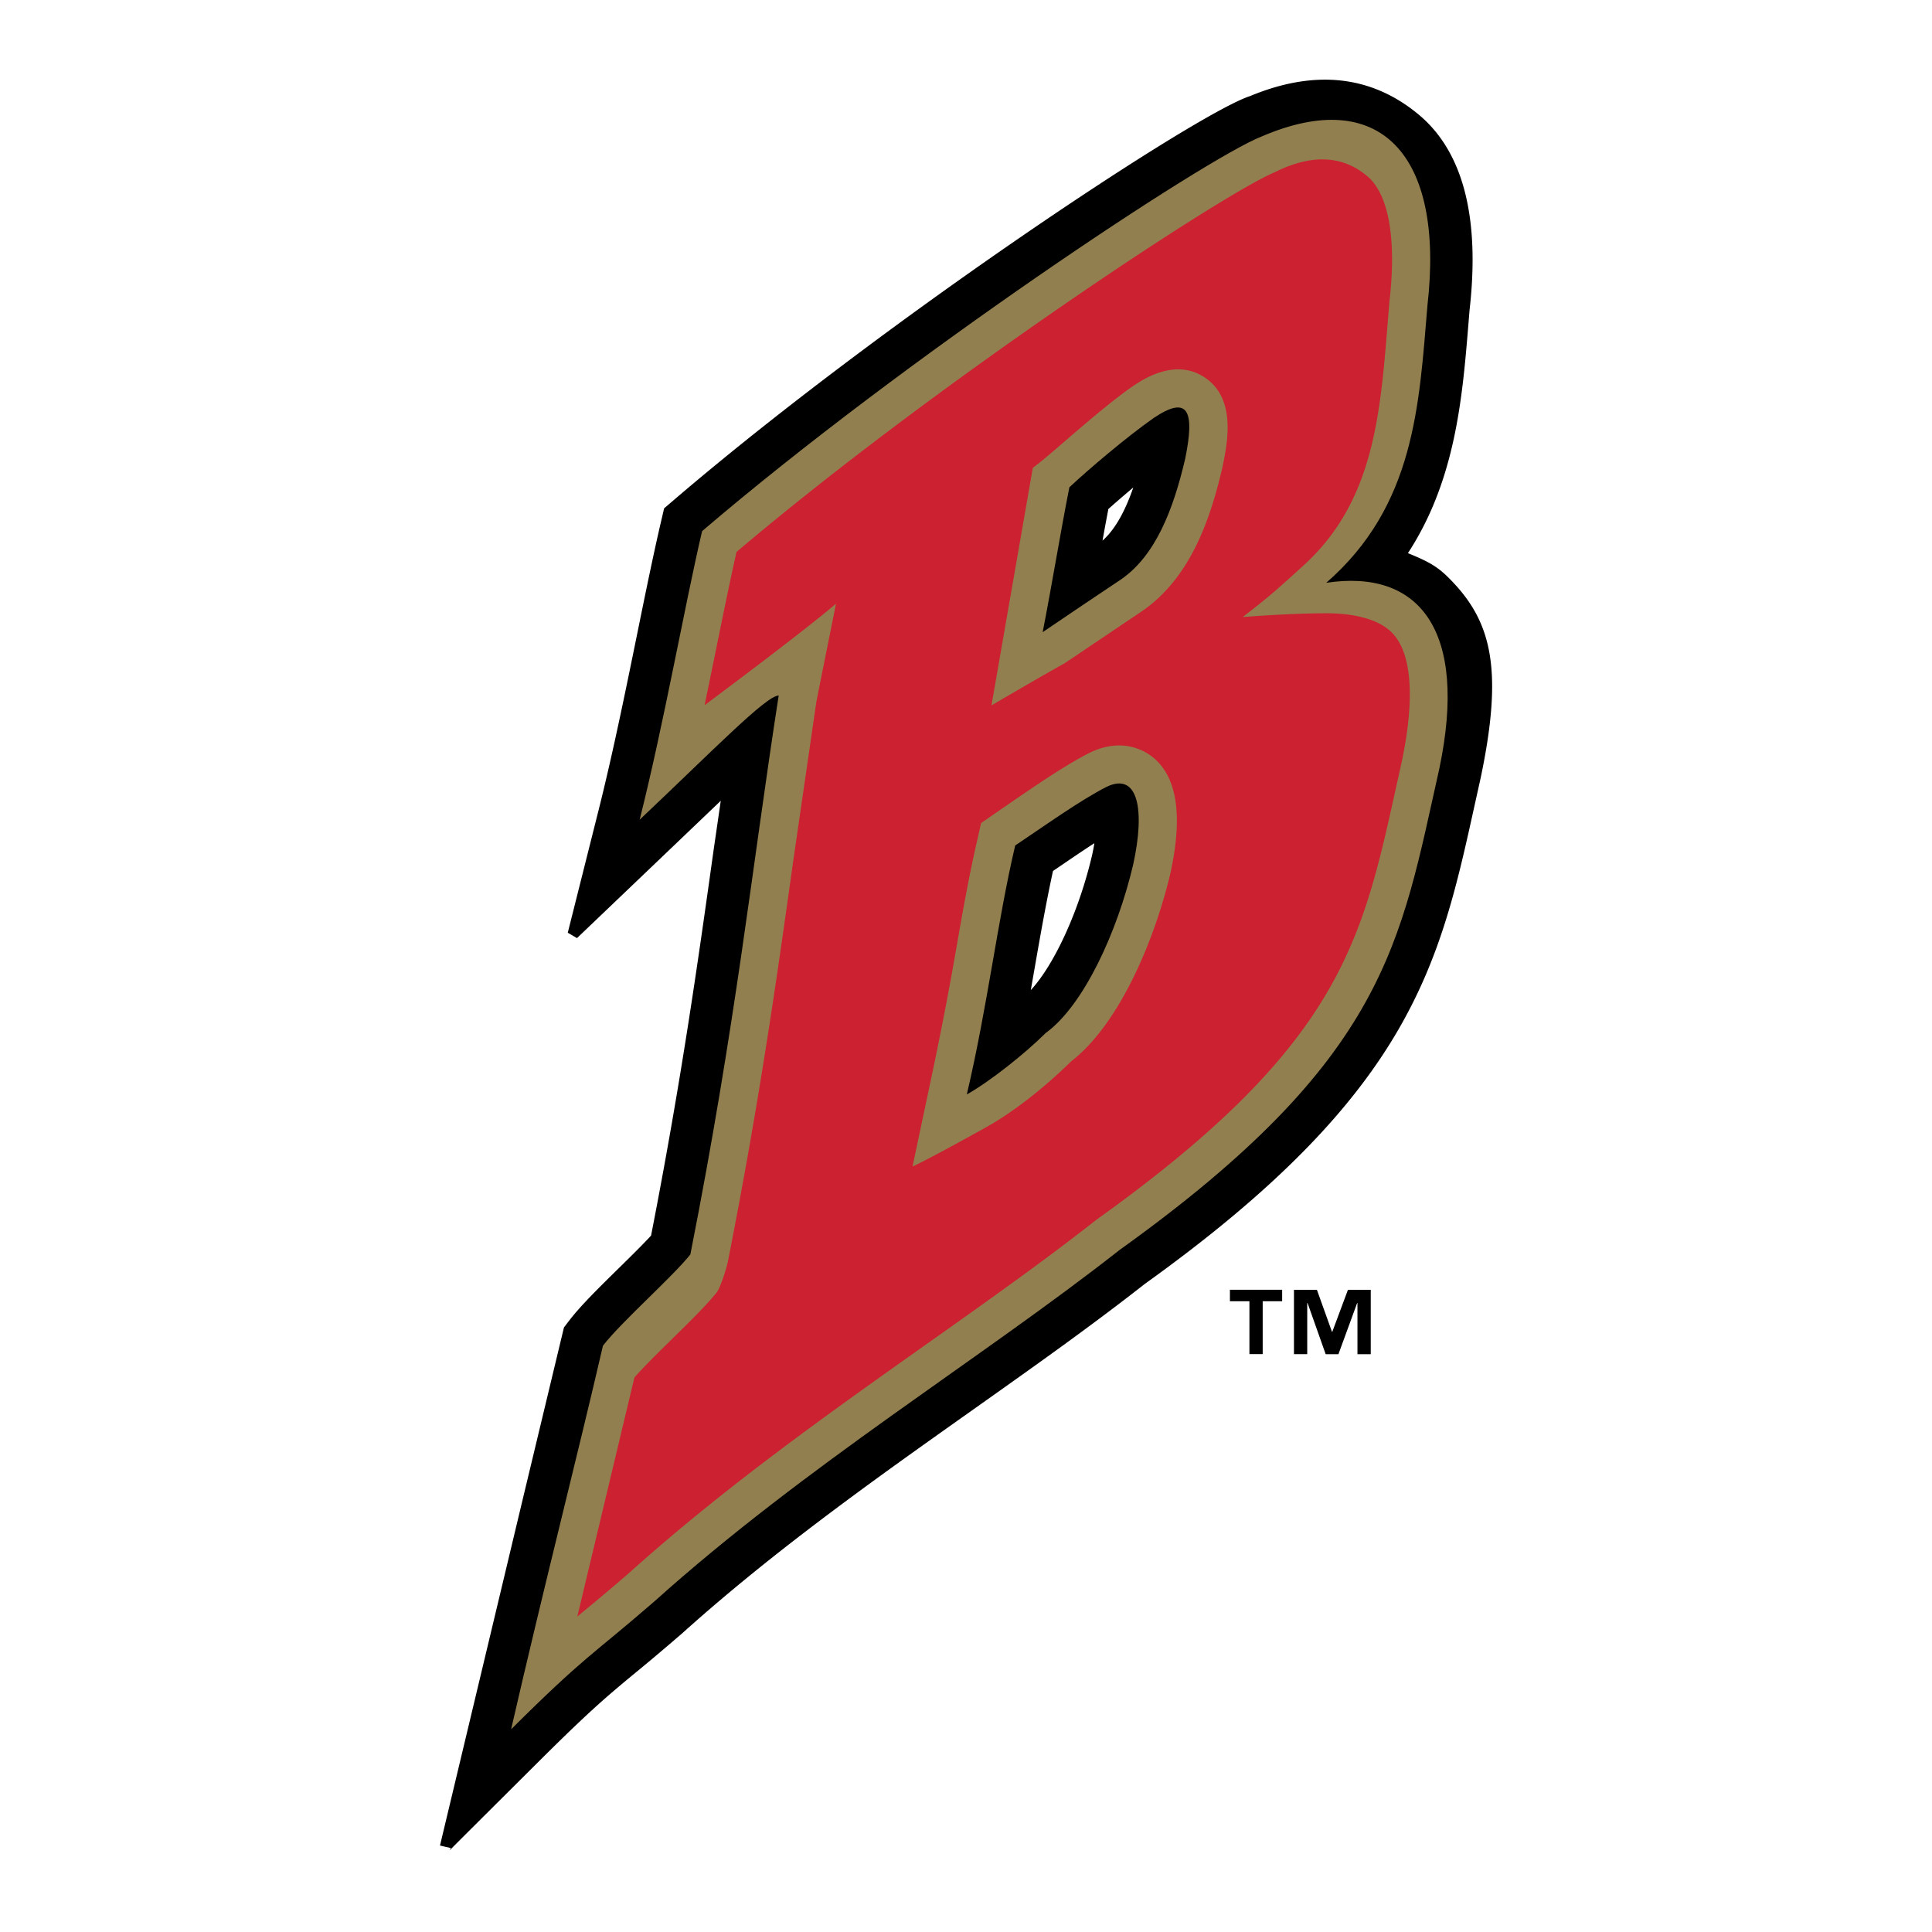
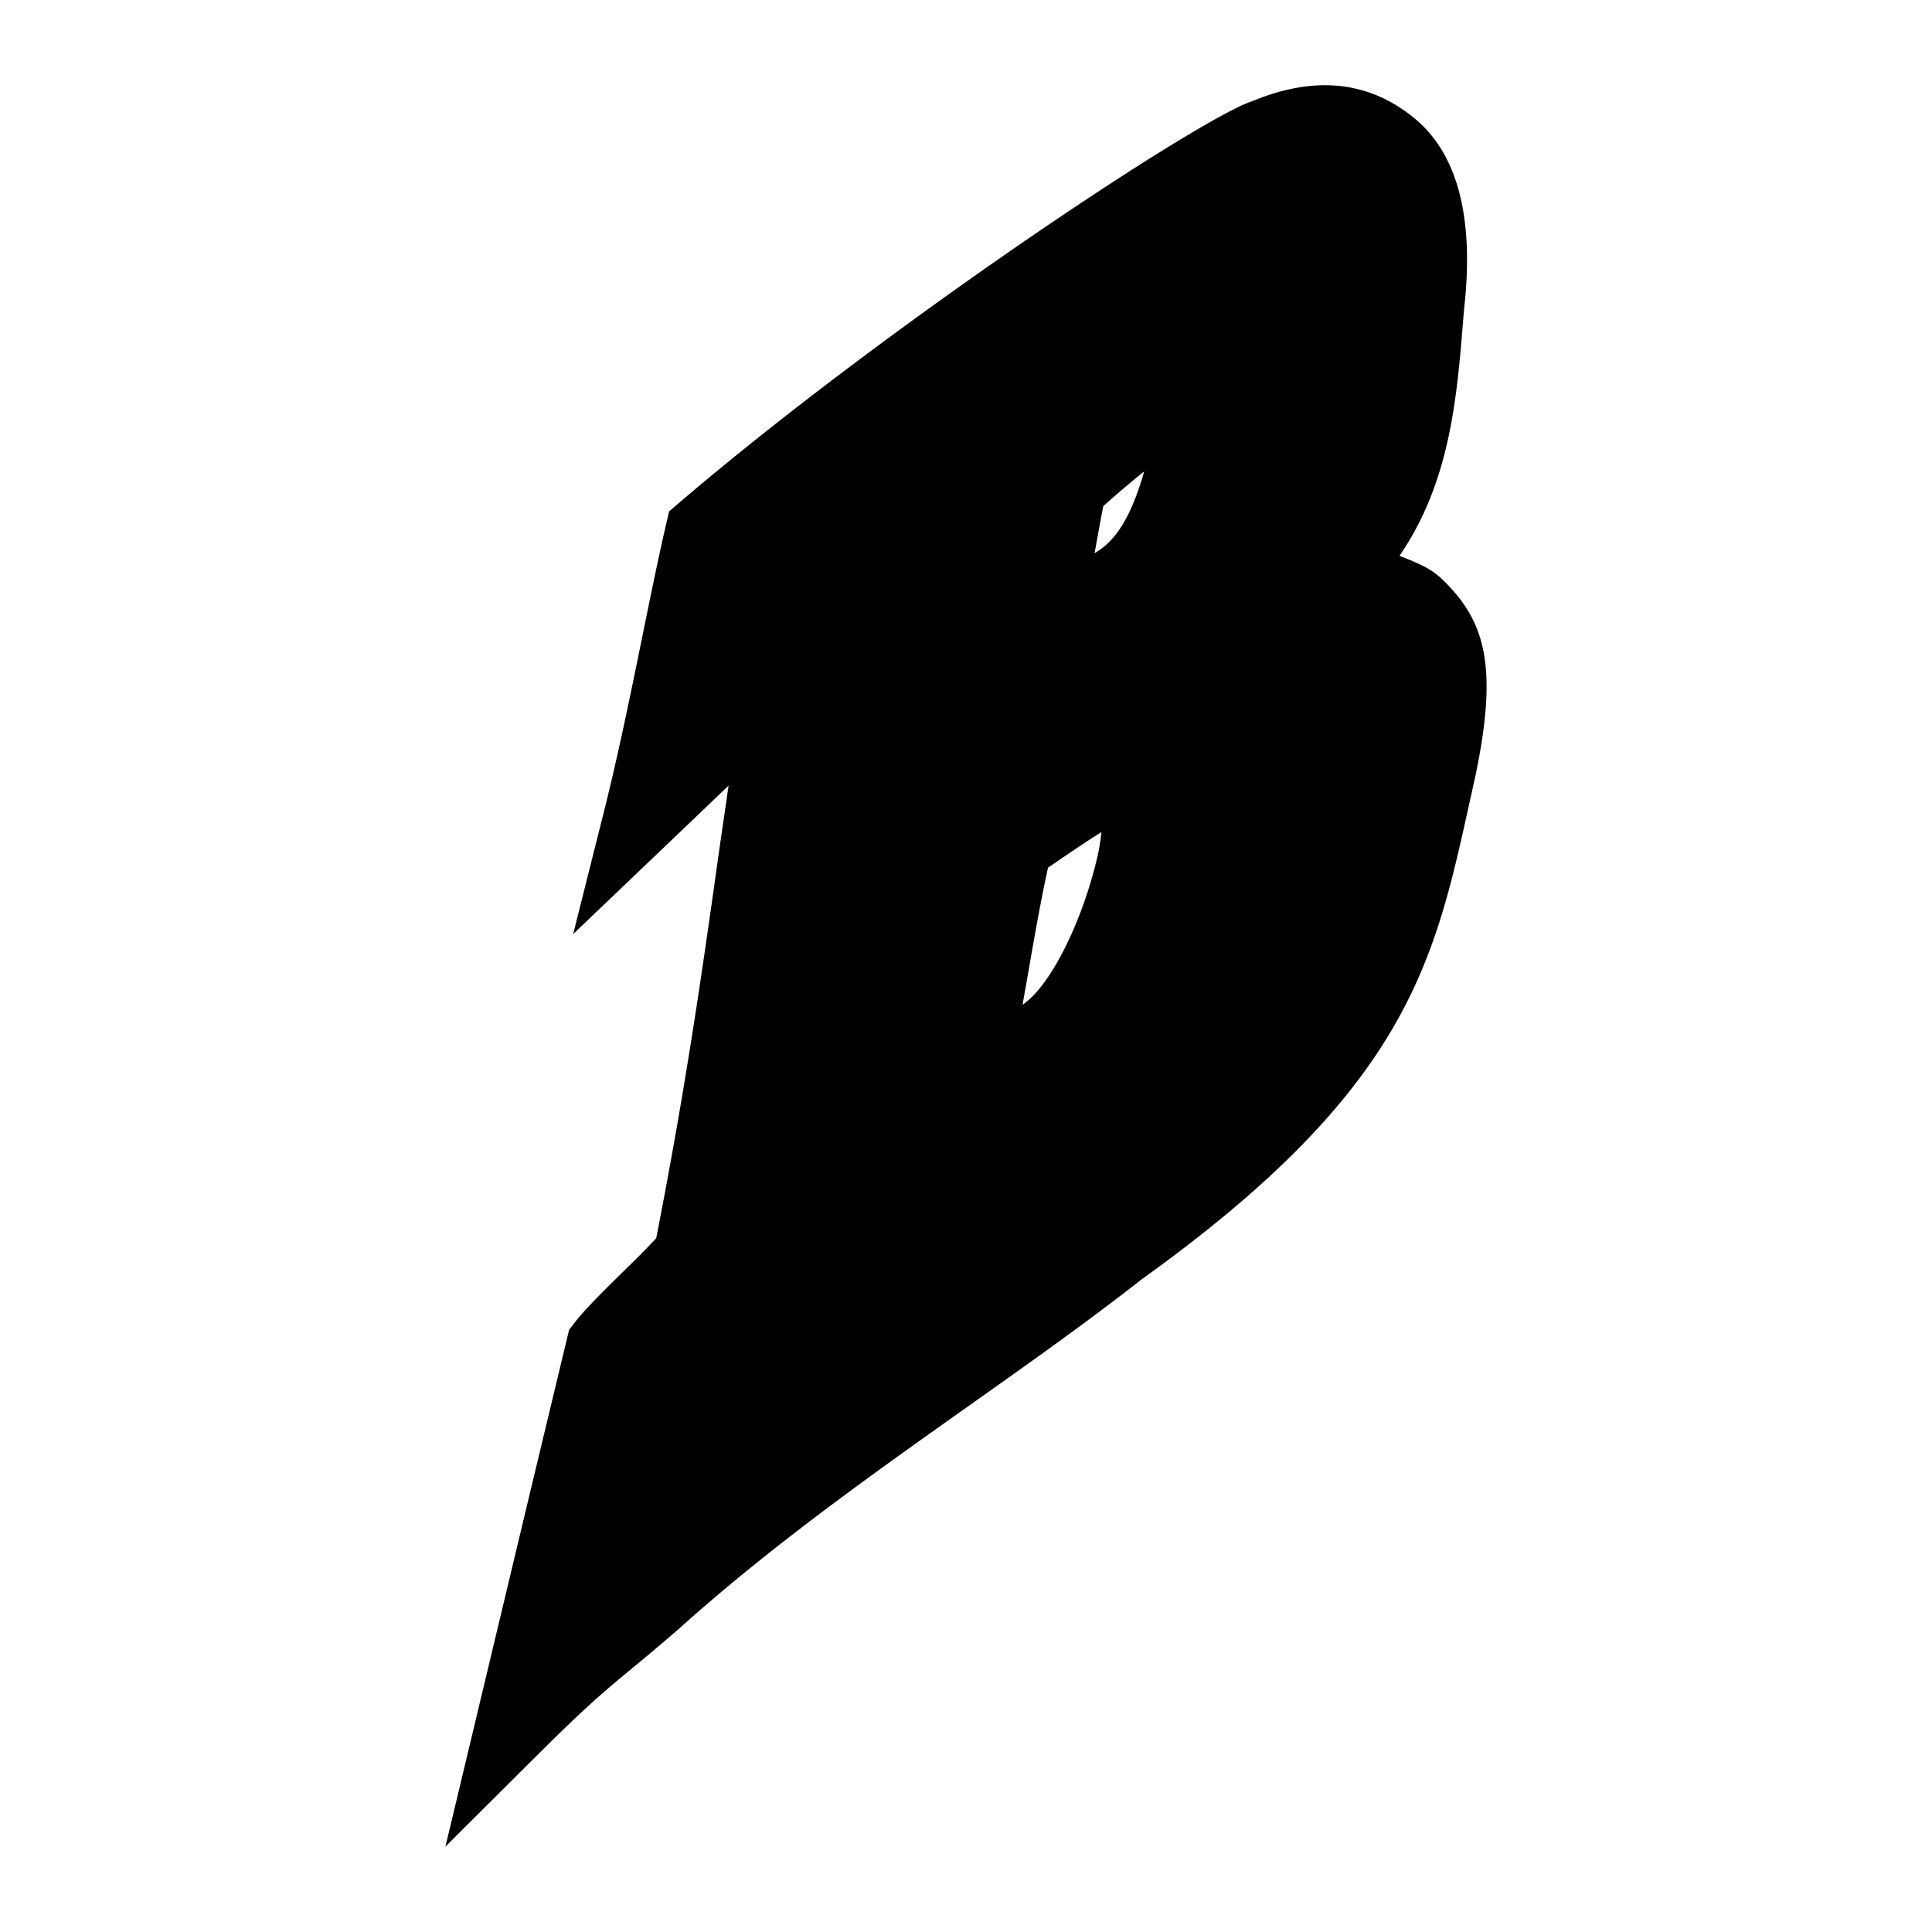
<svg xmlns="http://www.w3.org/2000/svg" width="2500" height="2500" viewBox="0 0 192.756 192.756">
-   <path fill-rule="evenodd" clip-rule="evenodd" fill="#fff" d="M0 0h192.756v192.756H0V0z" />
-   <path d="M144.564 58.476c-1.395-1.473-2.09-1.906-4.939-3.025 5.027-7.303 5.719-15.705 6.338-23.302l.109-1.34-.01.111c1.039-9.069-.588-15.473-4.842-19.034-3.838-3.213-9.113-4.79-16.348-1.763l-.154.045-.15.06c-6.115 2.38-36.312 22.403-56.901 40.014l-.909.778-.271 1.162c-.757 3.246-1.541 7.091-2.369 11.161-1.14 5.599-2.432 11.946-3.846 17.57l-3.087 12.281 9.166-8.754 4.899-4.681 1.442-1.383-.924 6.356c-1.607 11.476-3.273 23.344-6.296 38.801-.826.912-2.076 2.143-3.3 3.344-1.963 1.928-3.817 3.748-4.923 5.191l-.47.613-.188.781-3.846 16.027-5.315 22.244-2.991 12.518c.007-.031 9.154-9.129 9.154-9.129 5.021-4.994 6.788-6.455 9.463-8.666a234.288 234.288 0 0 0 4.693-3.963c9.245-8.307 19.346-15.459 29.114-22.377 6.039-4.277 11.744-8.318 17.044-12.48 26.389-18.92 29.16-31.48 32.664-47.375l.615-2.771c2.203-10.508 1.109-15.072-2.622-19.014zm-42.394 41.663l-.154.113c.23-1.277.453-2.545.67-3.793.605-3.471 1.188-6.764 1.877-9.897l.875-.593c1.512-1.031 3.057-2.082 4.453-2.949a21.05 21.05 0 0 1-.404 2.469c-1.524 6.505-4.606 12.687-7.317 14.65zm7.598-45.315c.008-.004-.207.139-.562.379.283-1.582.57-3.168.867-4.707a106.463 106.463 0 0 1 4.08-3.464c-1.141 4.025-2.553 6.527-4.385 7.792z" fill-rule="evenodd" clip-rule="evenodd" fill="#fff" />
-   <path d="M144.564 58.476c-1.395-1.473-2.09-1.906-4.939-3.025 5.027-7.303 5.719-15.705 6.338-23.302l.109-1.34-.01.111c1.039-9.069-.588-15.473-4.842-19.034-3.838-3.213-9.113-4.79-16.348-1.763l-.154.045-.15.06c-6.115 2.38-36.312 22.403-56.901 40.014l-.909.778-.271 1.162c-.757 3.246-1.541 7.091-2.369 11.161-1.141 5.599-2.433 11.946-3.846 17.57l-3.087 12.281 9.166-8.754 4.899-4.681 1.442-1.383-.924 6.356c-1.607 11.476-3.273 23.344-6.296 38.801-.826.912-2.076 2.143-3.3 3.344-1.963 1.928-3.817 3.748-4.923 5.191l-.47.613-.188.781-3.846 16.027-5.315 22.244-2.991 12.518c.007-.031 9.154-9.129 9.154-9.129 5.021-4.994 6.788-6.455 9.463-8.666a234.288 234.288 0 0 0 4.693-3.963c9.245-8.307 19.346-15.459 29.114-22.377 6.039-4.277 11.744-8.318 17.044-12.48 26.389-18.92 29.16-31.48 32.664-47.375l.615-2.771c2.203-10.508 1.109-15.072-2.622-19.014m-42.394 41.663l-.154.113c.23-1.277.453-2.545.67-3.793.605-3.471 1.188-6.764 1.877-9.897l.875-.593c1.512-1.031 3.057-2.082 4.453-2.949a21.05 21.05 0 0 1-.404 2.469c-1.524 6.505-4.606 12.687-7.317 14.65m7.598-45.315c.008-.004-.207.139-.562.379.283-1.582.57-3.168.867-4.707a106.463 106.463 0 0 1 4.08-3.464c-1.141 4.025-2.553 6.527-4.385 7.792z" fill="none" stroke="#000" stroke-width="1.109" stroke-miterlimit="2.613" />
+   <path d="M144.564 58.476c-1.395-1.473-2.09-1.906-4.939-3.025 5.027-7.303 5.719-15.705 6.338-23.302l.109-1.34-.01.111c1.039-9.069-.588-15.473-4.842-19.034-3.838-3.213-9.113-4.79-16.348-1.763l-.154.045-.15.06c-6.115 2.38-36.312 22.403-56.901 40.014l-.909.778-.271 1.162c-.757 3.246-1.541 7.091-2.369 11.161-1.14 5.599-2.432 11.946-3.846 17.57l-3.087 12.281 9.166-8.754 4.899-4.681 1.442-1.383-.924 6.356c-1.607 11.476-3.273 23.344-6.296 38.801-.826.912-2.076 2.143-3.3 3.344-1.963 1.928-3.817 3.748-4.923 5.191l-.47.613-.188.781-3.846 16.027-5.315 22.244-2.991 12.518c.007-.031 9.154-9.129 9.154-9.129 5.021-4.994 6.788-6.455 9.463-8.666a234.288 234.288 0 0 0 4.693-3.963c9.245-8.307 19.346-15.459 29.114-22.377 6.039-4.277 11.744-8.318 17.044-12.48 26.389-18.92 29.16-31.48 32.664-47.375l.615-2.771c2.203-10.508 1.109-15.072-2.622-19.014zm-42.394 41.663l-.154.113c.23-1.277.453-2.545.67-3.793.605-3.471 1.188-6.764 1.877-9.897l.875-.593c1.512-1.031 3.057-2.082 4.453-2.949a21.05 21.05 0 0 1-.404 2.469zm7.598-45.315c.008-.004-.207.139-.562.379.283-1.582.57-3.168.867-4.707a106.463 106.463 0 0 1 4.08-3.464c-1.141 4.025-2.553 6.527-4.385 7.792z" fill-rule="evenodd" clip-rule="evenodd" fill="#fff" />
  <path d="M144.564 58.476c-1.395-1.473-2.09-1.906-4.939-3.025 5.027-7.303 5.719-15.705 6.338-23.302l.109-1.34-.01.111c1.039-9.069-.588-15.473-4.842-19.034-3.838-3.213-9.113-4.79-16.348-1.763l-.154.045-.15.06c-6.115 2.38-36.312 22.403-56.901 40.014l-.909.778-.271 1.162c-.757 3.246-1.541 7.091-2.369 11.161-1.14 5.599-2.432 11.946-3.846 17.57l-3.087 12.281 9.166-8.754 4.899-4.681 1.442-1.383-.924 6.356c-1.607 11.476-3.273 23.344-6.296 38.801-.826.912-2.076 2.143-3.3 3.344-1.963 1.928-3.817 3.748-4.923 5.191l-.47.613-.188.781-3.846 16.027-5.315 22.244-2.991 12.518c.007-.031 9.154-9.129 9.154-9.129 5.021-4.994 6.788-6.455 9.463-8.666a234.288 234.288 0 0 0 4.693-3.963c9.245-8.307 19.346-15.459 29.114-22.377 6.039-4.277 11.744-8.318 17.044-12.48 26.389-18.92 29.16-31.48 32.664-47.375l.615-2.771c2.203-10.508 1.109-15.072-2.622-19.014zm-42.394 41.663l-.154.113c.23-1.277.453-2.545.67-3.793.605-3.471 1.188-6.764 1.877-9.897l.875-.593c1.512-1.031 3.057-2.082 4.453-2.949a21.05 21.05 0 0 1-.404 2.469c-1.524 6.505-4.606 12.687-7.317 14.65zm7.598-45.315c.008-.004-.207.139-.562.379.283-1.582.57-3.168.867-4.707a106.463 106.463 0 0 1 4.08-3.464c-1.141 4.025-2.553 6.527-4.385 7.792z" fill-rule="evenodd" clip-rule="evenodd" />
-   <path d="M50.994 172.533c3.308-14.41 6.649-27.383 9.161-38.268 1.824-2.377 6.92-6.842 8.723-9.111 4.574-23.182 6.098-38.29 8.812-55.76-1.243 0-6.542 5.466-13.871 12.391 2.443-9.719 4.424-21.054 6.229-28.792 20.203-17.281 50.229-37.197 55.846-39.384 11.701-5.04 18.262 1.702 16.52 16.886-.83 9.938-1.258 19.957-10.094 27.651 9.283-1.403 14.176 4.732 11.283 18.536-3.904 17.367-5.141 28.854-31.902 48.026-13.846 10.879-31.271 21.463-46.417 35.068-6.304 5.466-6.839 5.347-14.29 12.757zm50.293-88.181c-1.777 7.556-2.75 15.998-4.827 24.841 2.284-1.281 5.747-4.025 7.858-6.119 3.779-2.738 7.156-10.06 8.74-16.818 1.209-5.49.482-9.244-2.625-7.767-2.626 1.328-6.124 3.843-9.146 5.863zm5.404-35.732c-.918 4.647-1.742 9.749-2.664 14.452 2.648-1.8 5.178-3.502 7.82-5.265 3.436-2.373 5.213-6.952 6.398-12.03 1-4.875.254-6.351-3.129-4.082-2.62 1.828-6.593 5.194-8.425 6.925z" fill-rule="evenodd" clip-rule="evenodd" fill="#927f50" />
-   <path d="M123.99 61.564c2.322-1.822 2.719-2.096 6.125-5.206 7.121-6.503 7.627-15.473 8.391-24.822l.109-1.353.012-.117c.719-6.259-.074-10.699-2.229-12.503-2.199-1.84-5.162-2.409-9.238-.37-5.012 2.065-33.478 20.768-53.677 37.871-.65 2.886-1.331 6.229-2.047 9.744-.364 1.787-.745 3.653-1.139 5.548 0 0 9.759-7.25 13.112-10.128 0 0-1.466 7.289-1.954 9.744l-2.292 15.774c-1.655 11.808-3.365 24.017-6.545 40.138-.117.592-.734 2.582-1.111 3.055-1.01 1.27-2.681 2.912-4.452 4.65-1.351 1.326-2.843 2.795-3.759 3.842L60 151.232l-2.4 10.049c.22-.182.442-.365.669-.555a225.57 225.57 0 0 0 4.461-3.762c9.568-8.596 19.847-15.875 29.789-22.916 5.989-4.24 11.645-8.248 16.821-12.314.045-.035.09-.068.137-.102 24.123-17.281 26.375-27.503 29.787-42.976 0 0 .621-2.8.607-2.747 1.211-5.77 1.102-10.492-.881-12.668-1.58-1.736-4.688-2.049-6.539-2.055-3.697-.013-8.461.378-8.461.378zm-20.947-14.882s.367-.273 1.023-.81c1.986-1.627 5.986-5.275 8.92-7.318 1.053-.707 4.256-2.858 7.207-.897 3.176 2.11 2.271 6.513 1.787 8.878l-.021.1c-1.141 4.887-3.074 10.928-7.99 14.321l-7.791 5.246c-1.08.568-7.258 4.171-7.258 4.171l4.123-23.691zm-5.164 35.437l3.326-2.295c2.574-1.754 5.236-3.568 7.5-4.713l.084-.042c3.164-1.503 5.377-.193 6.182.441 2.461 1.941 3.07 5.829 1.801 11.606-1.484 6.329-4.955 14.944-9.9 18.774-2.676 2.629-5.771 5.066-8.537 6.605-3.717 2.064-6.099 3.34-7.291 3.887 0 0 .938-4.439 1.705-8.051.958-4.502 1.82-8.891 2.563-13.154.712-4.086 1.384-7.944 2.264-11.688l.303-1.37z" fill-rule="evenodd" clip-rule="evenodd" fill="#cc2131" />
-   <path d="M127.92 129.826h-1.941v5.275h-1.324v-5.275h-1.945v-1.145h5.211v1.145h-.001zm8.84 5.281h-1.326v-5.109h-.029l-1.869 5.109h-1.273l-1.809-5.109h-.031v5.104h-1.324v-6.42h2.289l1.504 4.193h.031l1.562-4.193h2.275v6.425z" fill-rule="evenodd" clip-rule="evenodd" />
</svg>